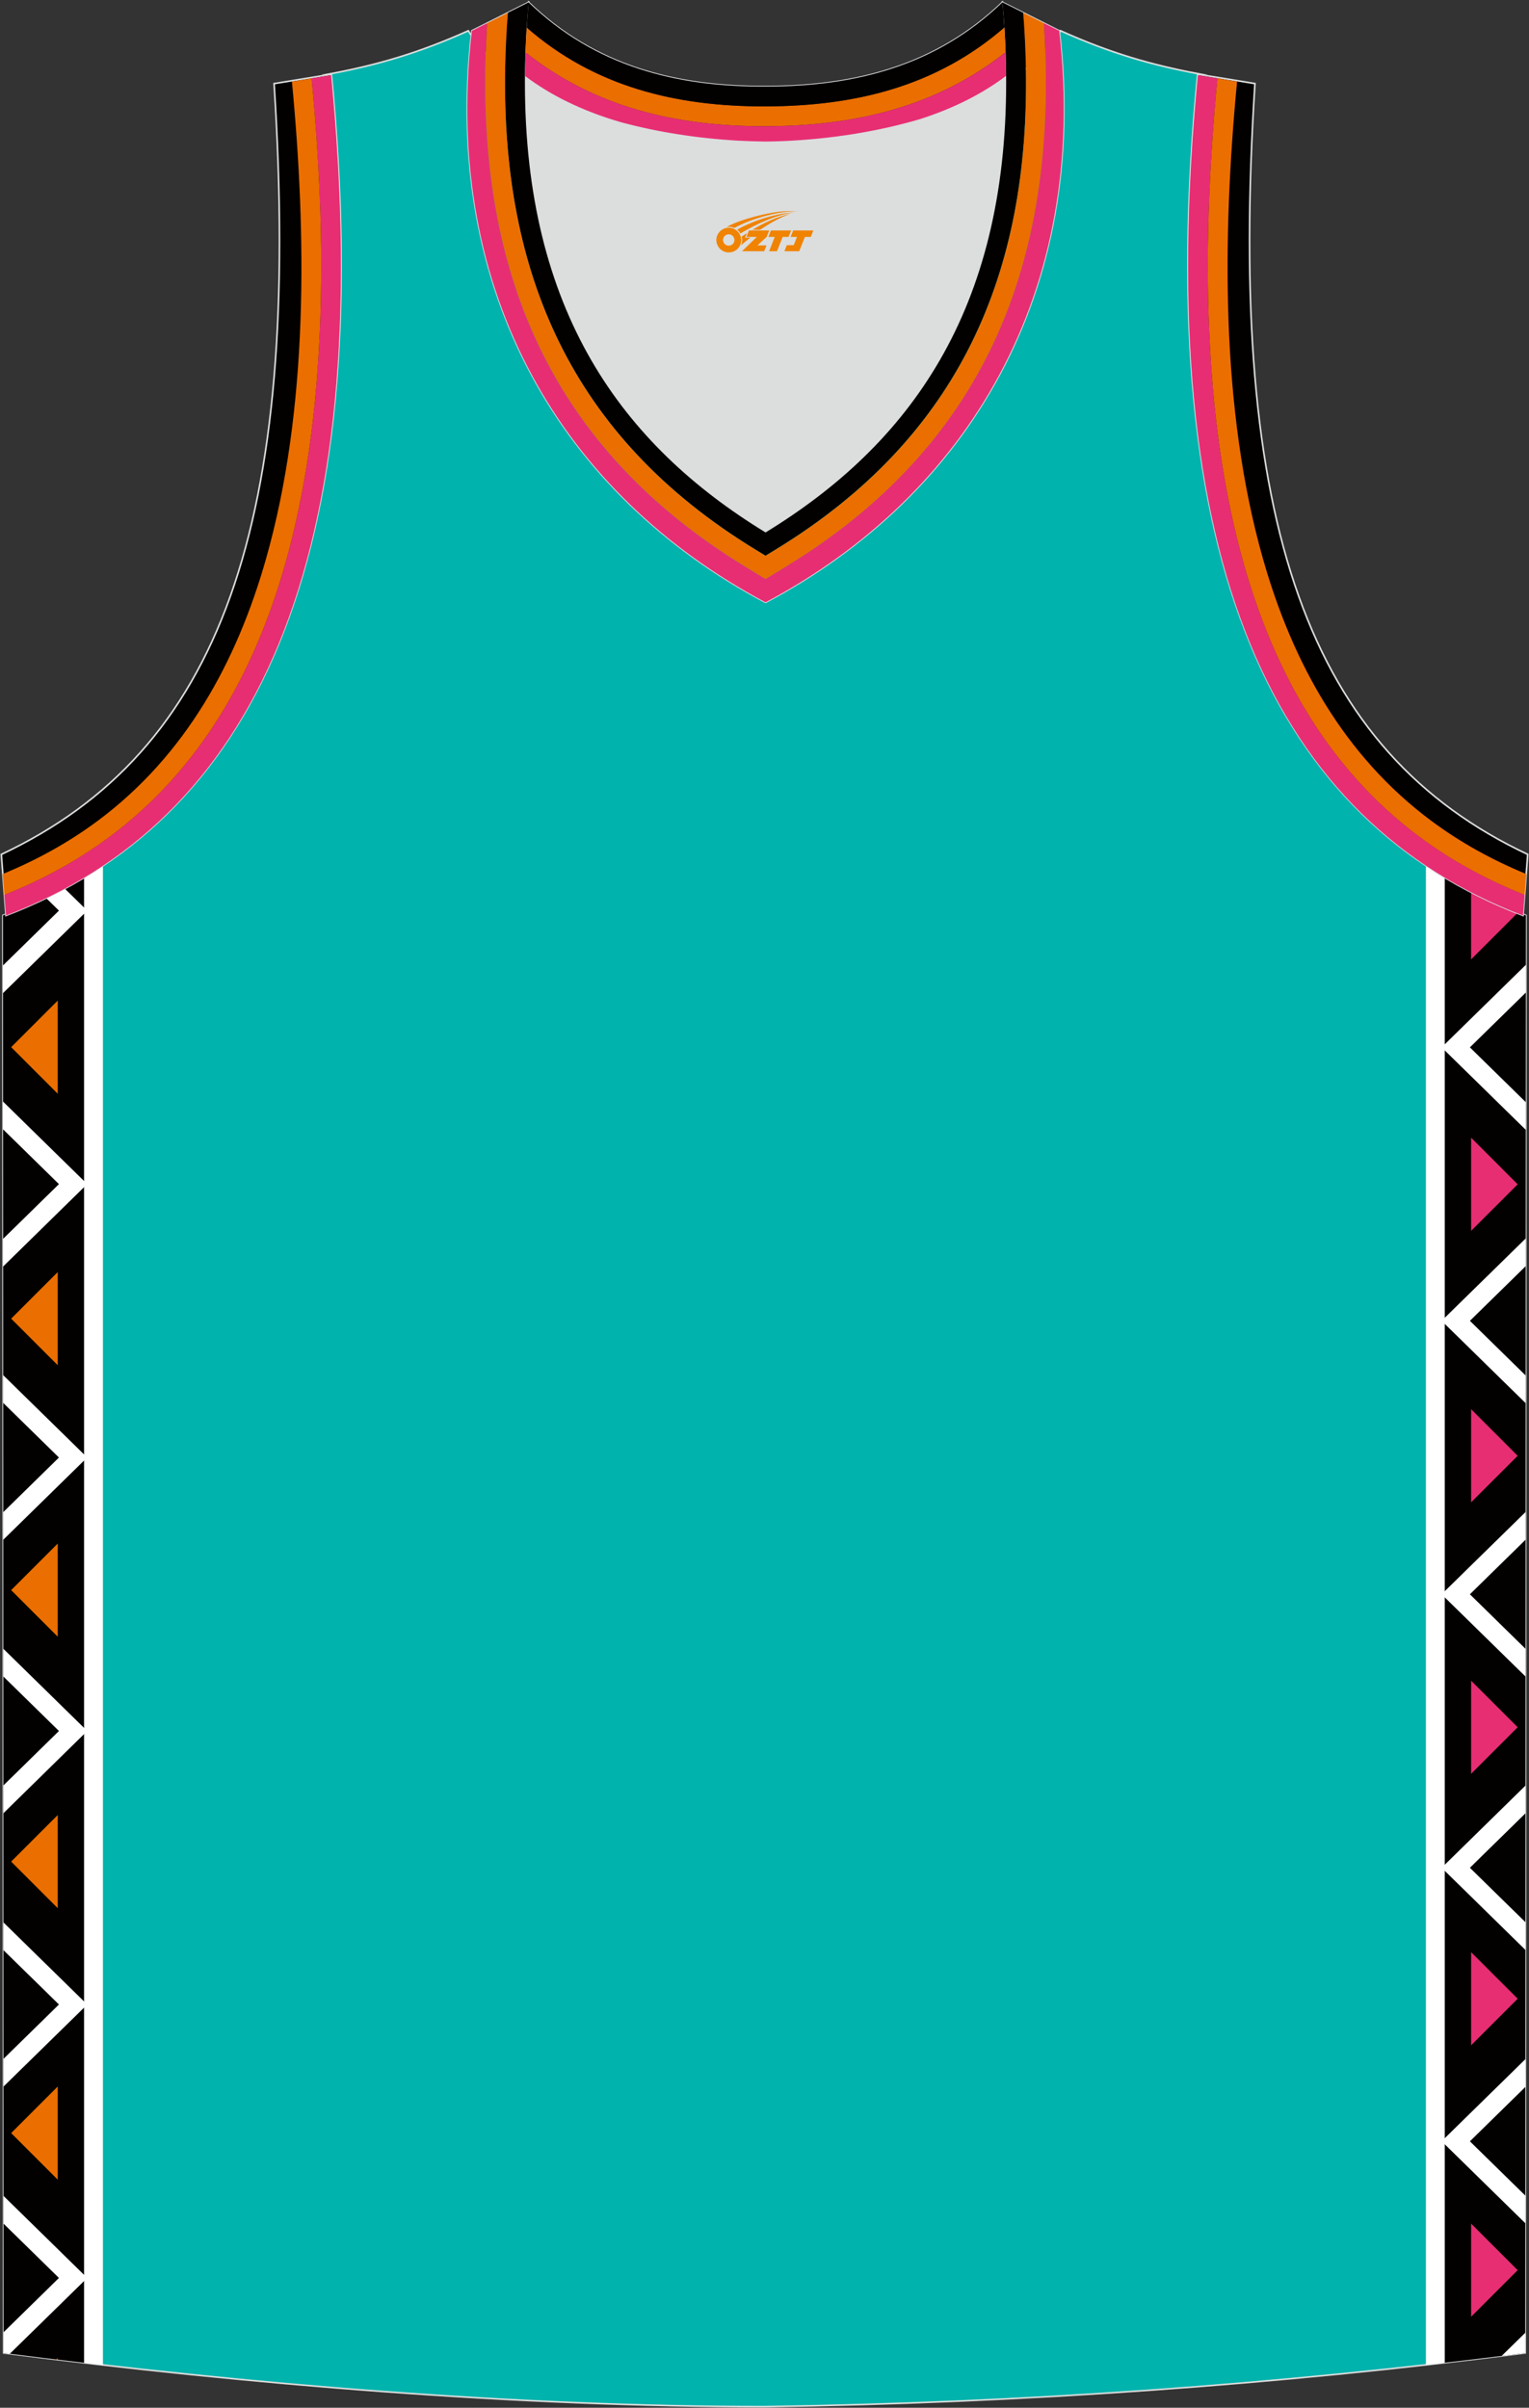
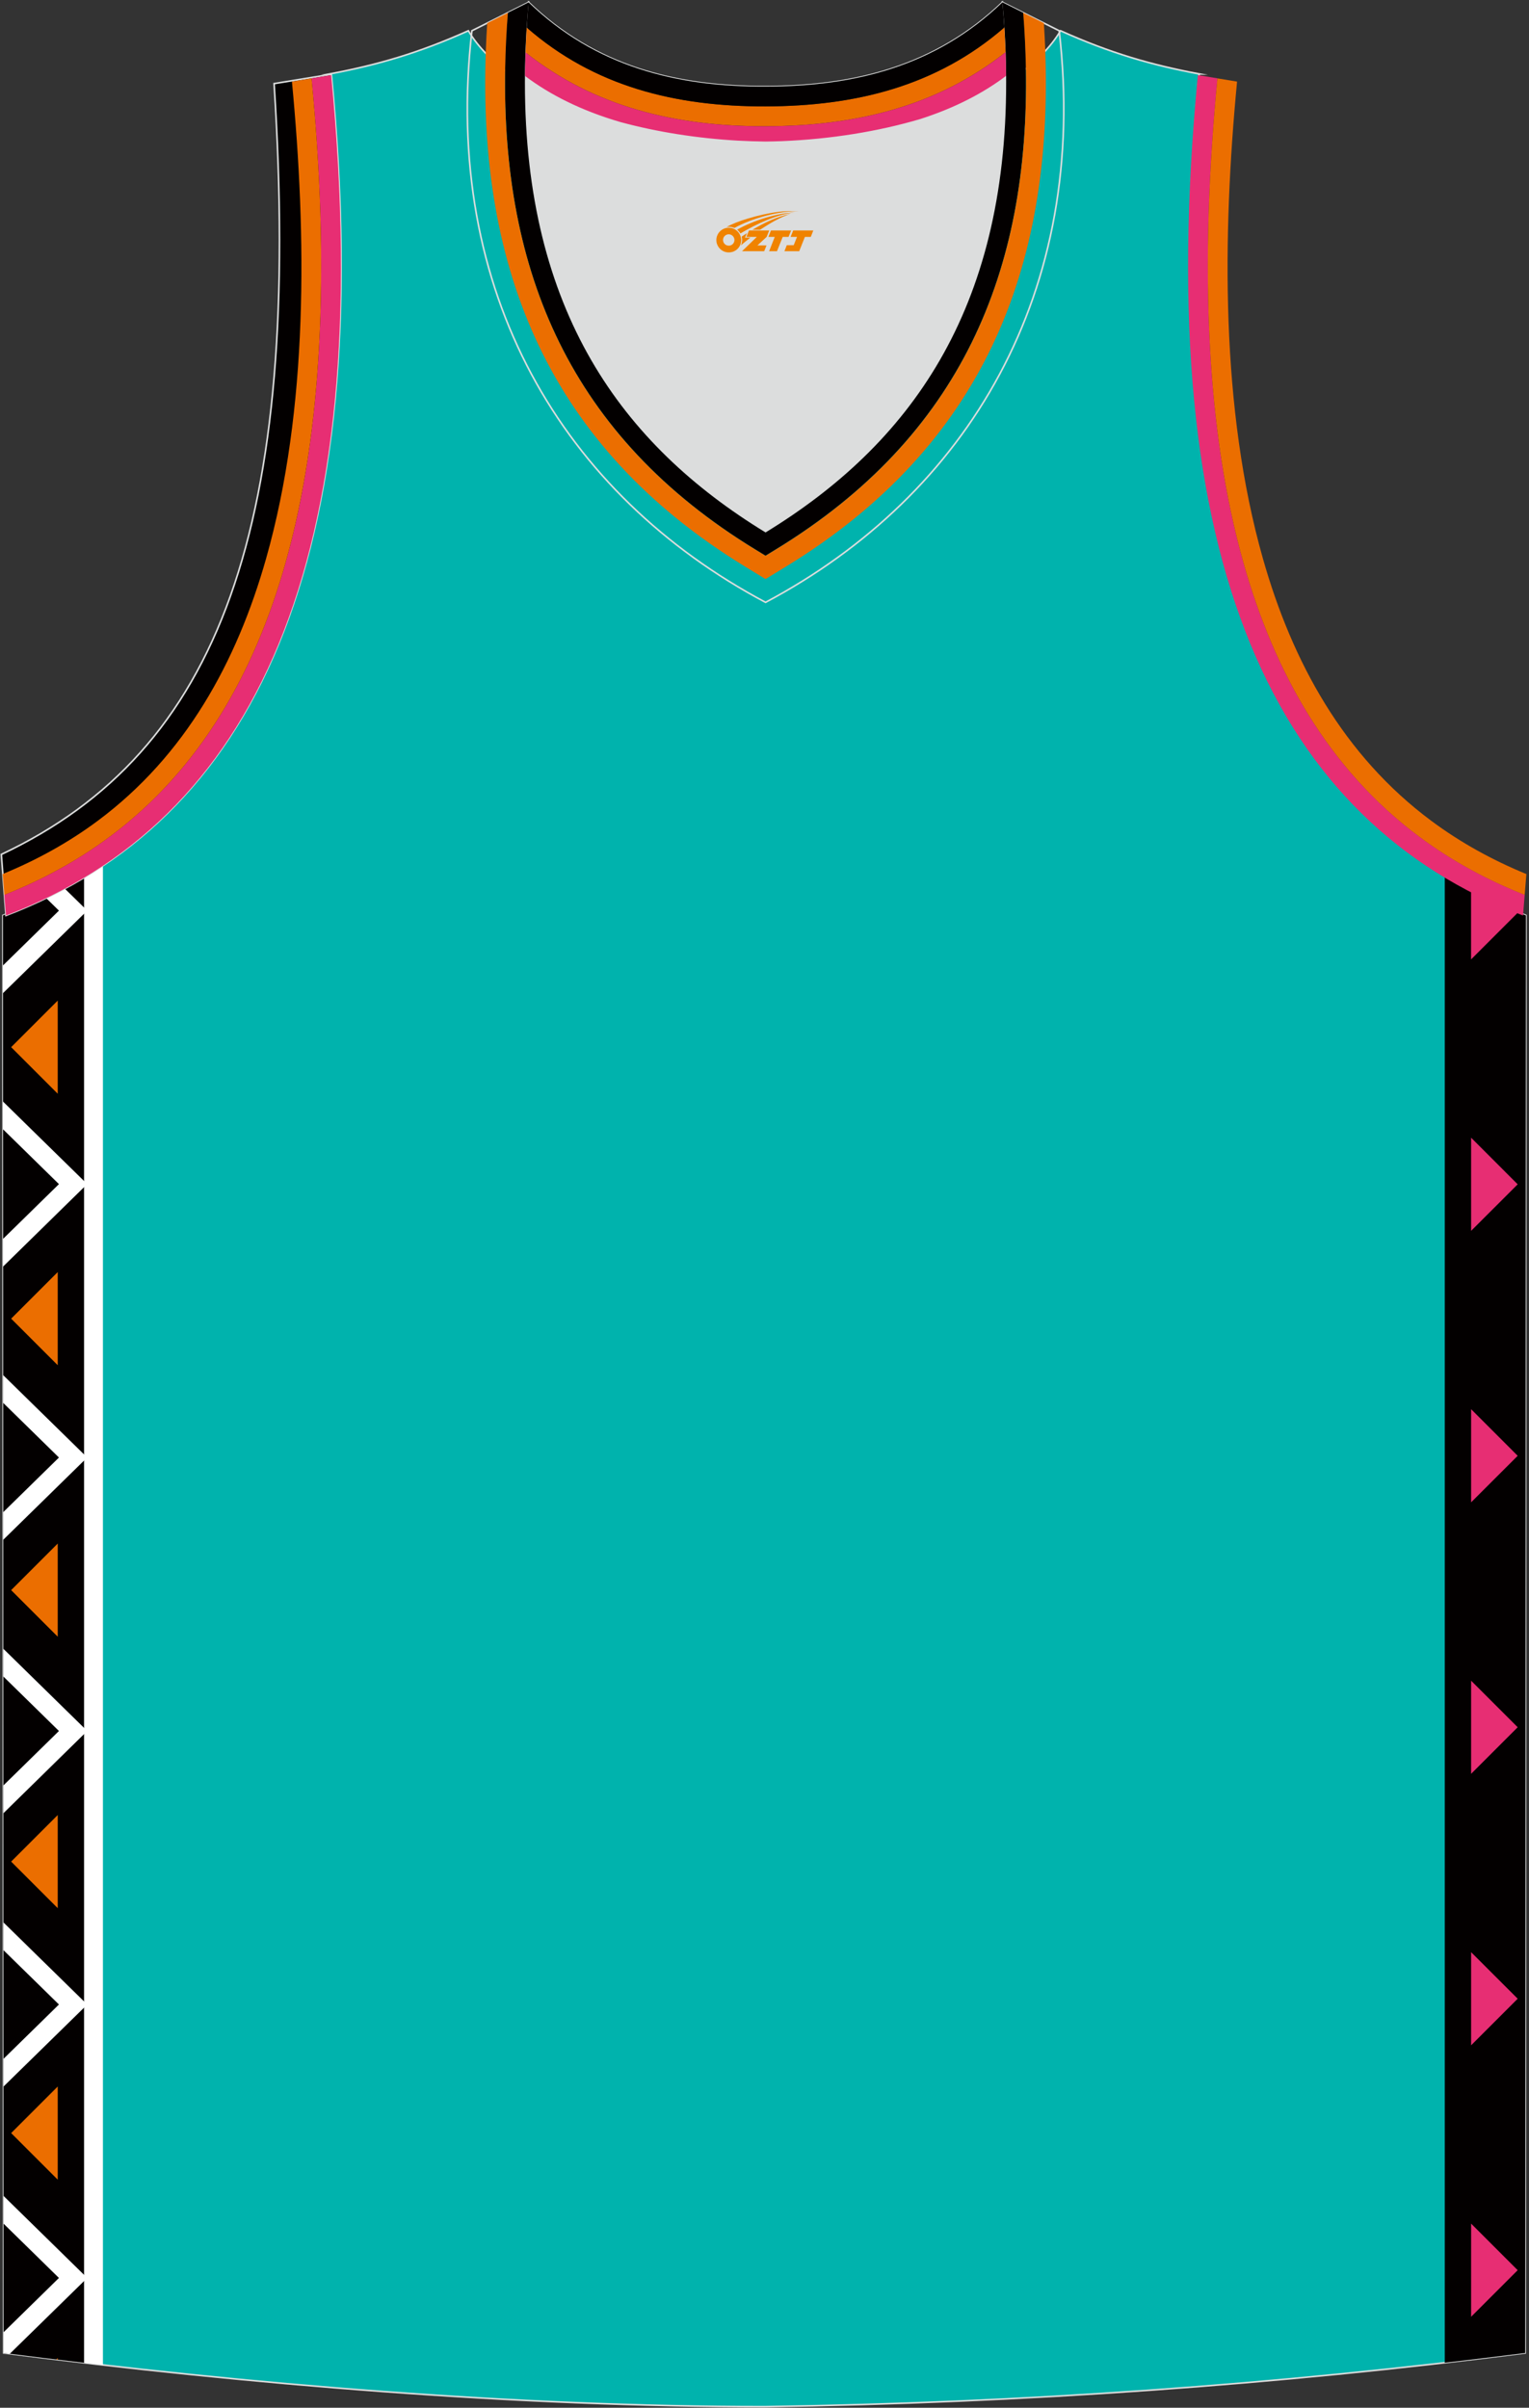
<svg xmlns="http://www.w3.org/2000/svg" version="1.1" id="图层_1" x="0px" y="0px" width="378.5px" height="596px" viewBox="0 0 378.5 596" enable-background="new 0 0 378.5 596" xml:space="preserve">
  <rect x="0" y="0" width="378.5" height="596" fill="#333333" stroke="none" />
  <g id="图层_1_1_">
    <g>
      <path fill-rule="evenodd" clip-rule="evenodd" fill="#00B3AD" stroke="#DCDDDD" stroke-width="0.4" stroke-miterlimit="22.918" d="    M189.26,595.73c64.29-0.93,126.97-5.47,188.3-13.29l0.17-355.85c-61.11-23.28-92.61-86.57-80.89-208.29h0.02    c-11.84-2.22-21.96-5.13-34.33-10.69c-9.77,16.48-40.77,27.05-73.3,27.52c-32.53-0.47-63.53-11.04-73.29-27.52    c-12.4,5.56-22.51,8.47-34.34,10.69h0.02c11.73,121.72-19.79,185-80.89,208.29L0.9,582.44    C61.74,590.21,127.97,595.73,189.26,595.73L189.26,595.73z" />
      <g>
        <g>
          <path fill-rule="evenodd" clip-rule="evenodd" fill="#FFFFFF" d="M25.48,213.83v371.59c-3.12-0.36-6.23-0.72-9.33-1.09V219.51      C19.36,217.75,22.47,215.86,25.48,213.83z" />
          <path fill-rule="evenodd" clip-rule="evenodd" fill="#030000" d="M20.81,216.82v368.06c-6.7-0.78-13.35-1.6-19.92-2.44      L0.74,226.6C7.83,223.89,14.53,220.64,20.81,216.82z" />
          <path fill-rule="evenodd" clip-rule="evenodd" fill="#FFFFFF" d="M0.89,577.3l13.7-13.43L0.88,550.43v-6.86l18.93,18.55      l1.78,1.75l-1.78,1.75L2.43,582.64l-1.55-0.2L0.89,577.3L0.89,577.3z M0.86,509.64l13.73-13.46L0.85,482.72v-6.86l18.96,18.58      l1.78,1.75l-1.78,1.75L0.86,516.5V509.64L0.86,509.64z M0.83,441.97l13.76-13.49l-13.77-13.5v-6.86l18.99,18.61l1.78,1.75      l-1.78,1.75L0.84,448.84L0.83,441.97L0.83,441.97z M0.8,374.31l13.79-13.52l-13.8-13.53v-6.86l19.01,18.63l1.78,1.75l-1.78,1.75      l-19,18.62V374.31L0.8,374.31z M0.77,306.65l13.82-13.54L0.76,279.55v-6.86l19.04,18.66l1.78,1.75l-1.78,1.75L0.77,313.51      V306.65L0.77,306.65z M0.74,238.98l13.85-13.57l-3.41-3.34c1.55-0.76,3.08-1.55,4.59-2.36l4.04,3.95l1.78,1.75l-1.78,1.75      L0.74,245.84V238.98z" />
          <g>
            <polygon fill-rule="evenodd" clip-rule="evenodd" fill="#EB6E00" points="14.29,270.74 2.76,259.21 14.29,247.68      " />
            <polygon fill-rule="evenodd" clip-rule="evenodd" fill="#EB6E00" points="14.29,539.54 2.76,528.01 14.29,516.48      " />
            <polygon fill-rule="evenodd" clip-rule="evenodd" fill="#EB6E00" points="14.29,472.34 2.76,460.81 14.29,449.28      " />
            <polygon fill-rule="evenodd" clip-rule="evenodd" fill="#EB6E00" points="14.29,405.14 2.76,393.61 14.29,382.08      " />
            <polygon fill-rule="evenodd" clip-rule="evenodd" fill="#EB6E00" points="14.29,337.94 2.76,326.41 14.29,314.88      " />
            <polygon fill-rule="evenodd" clip-rule="evenodd" fill="#EB6E00" points="13.91,584.06 14.29,583.68 14.29,584.1      " />
          </g>
        </g>
        <g>
-           <path fill-rule="evenodd" clip-rule="evenodd" fill="#FFFFFF" d="M352.98,585.39V213.83c3.01,2.03,6.12,3.92,9.33,5.68v364.8      C359.2,584.68,356.09,585.04,352.98,585.39z" />
          <path fill-rule="evenodd" clip-rule="evenodd" fill="#030000" d="M357.65,584.86V216.82c6.28,3.82,12.98,7.07,20.08,9.78      l-0.17,355.85C370.94,583.28,364.3,584.09,357.65,584.86z" />
-           <path fill-rule="evenodd" clip-rule="evenodd" fill="#FFFFFF" d="M371.72,583.18l5.85-5.73v5      C375.62,582.69,373.67,582.93,371.72,583.18L371.72,583.18z M377.57,550.31l-18.91-18.53l-1.78-1.75l1.78-1.75l18.93-18.55v6.87      l-13.72,13.45l13.71,13.43L377.57,550.31L377.57,550.31z M377.6,482.66l-18.94-18.57l-1.78-1.75l1.78-1.75L377.62,442v6.86      l-13.75,13.48l13.74,13.46L377.6,482.66L377.6,482.66z M377.63,414.99l-18.98-18.6l-1.78-1.75l1.78-1.75l19-18.62v6.86      l-13.78,13.51l13.77,13.5L377.63,414.99L377.63,414.99z M377.67,347.33l-19.01-18.63l-1.78-1.75l1.78-1.75l19.03-18.65v6.86      l-13.82,13.54l13.8,13.53V347.33L377.67,347.33z M377.7,279.67l-19.04-18.66l-1.78-1.75l1.78-1.75l19.06-18.68v6.86      l-13.85,13.57l13.83,13.56V279.67z" />
          <g>
            <polygon fill-rule="evenodd" clip-rule="evenodd" fill="#E72E73" points="364.17,304.68 375.7,293.16 364.17,281.62      " />
            <path fill-rule="evenodd" clip-rule="evenodd" fill="#E72E73" d="M364.17,237.48l11.53-11.53l-0.26-0.26       c-3.88-1.56-7.65-3.29-11.28-5.19v16.97H364.17z" />
            <polygon fill-rule="evenodd" clip-rule="evenodd" fill="#E72E73" points="364.17,573.48 375.7,561.95 364.17,550.42      " />
            <polygon fill-rule="evenodd" clip-rule="evenodd" fill="#E72E73" points="364.17,506.28 375.7,494.75 364.17,483.23      " />
            <polygon fill-rule="evenodd" clip-rule="evenodd" fill="#E72E73" points="364.17,439.08 375.7,427.55 364.17,416.03      " />
            <polygon fill-rule="evenodd" clip-rule="evenodd" fill="#E72E73" points="364.17,371.88 375.7,360.36 364.17,348.82      " />
          </g>
        </g>
      </g>
    </g>
    <path fill="none" stroke="#DCDDDD" stroke-width="0.4" stroke-miterlimit="22.918" d="M130.85,0.58   c-6.13,68.91,19.06,107.03,58.65,131.23c39.59-24.19,64.78-62.33,58.65-131.23l14.05,7.03c7.47,64.67-22.52,114.83-72.69,141.49   c-50.17-26.65-80.15-76.82-72.69-141.49L130.85,0.58z" />
    <path fill="none" stroke="#DCDDDD" stroke-width="0.4" stroke-miterlimit="22.918" d="M130.85,0.58   c16.5,15.94,36.69,20.96,58.65,20.85c21.85,0,42.04-4.91,58.65-20.85c0.56,6.25,0.89,12.27,0.89,18.06c0,0.11,0,0.11-0.11,0.22   c-11.6,8.7-29.99,15.72-59.43,16.16c-29.55-0.45-47.83-7.47-59.43-16.16c0-0.11,0-0.11-0.11-0.22   C130.06,12.96,130.29,6.94,130.85,0.58z" />
    <g>
-       <path fill-rule="evenodd" clip-rule="evenodd" fill="#030000" stroke="#DCDDDD" stroke-width="0.4" stroke-miterlimit="22.918" d="    M377.02,226.61c-60.84-23.28-92.22-86.55-80.54-208.24l14.18,2.32c-7.03,109.45,13.41,165.32,67.52,190.8L377.02,226.61z" />
      <g>
        <path fill-rule="evenodd" clip-rule="evenodd" fill="#E72E73" d="M299.57,86.52c1.01,17.85,3.45,35.87,8.34,53.09     c7.58,26.73,20.89,50.71,43.45,67.49c8.02,5.97,16.8,10.72,26.08,14.39l-0.42,5.13c-0.02-0.01-0.04-0.02-0.06-0.02     c-0.02-0.01-0.03-0.01-0.05-0.02c-60.8-23.29-92.08-86.48-80.38-207.99l4.86,0.8C299.25,41.63,298.31,64.2,299.57,86.52z" />
        <path fill-rule="evenodd" clip-rule="evenodd" fill="#EB6E00" d="M307.9,139.62c-4.88-17.21-7.33-35.25-8.34-53.09     c-1.26-22.32-0.32-44.9,1.81-67.13l4.86,0.8c-3.63,38.12-4.12,80.98,6.4,118.07c7.28,25.66,19.98,48.75,41.65,64.89     c7.28,5.42,15.21,9.77,23.57,13.2l-0.42,5.15c-9.28-3.67-18.06-8.42-26.08-14.39C328.79,190.33,315.48,166.35,307.9,139.62z" />
      </g>
    </g>
    <g>
      <path fill-rule="evenodd" clip-rule="evenodd" fill="#030000" stroke="#DCDDDD" stroke-width="0.4" stroke-miterlimit="22.918" d="    M1.48,226.61c60.84-23.27,92.22-86.55,80.54-208.23l-14.17,2.32c7.03,109.45-13.41,165.32-67.52,190.8L1.48,226.61z" />
      <g>
        <path fill-rule="evenodd" clip-rule="evenodd" fill="#E72E73" d="M78.93,86.52c-1.01,17.85-3.45,35.87-8.34,53.09     c-7.58,26.73-20.89,50.71-43.45,67.49c-8.02,5.97-16.8,10.73-26.08,14.39l0.42,5.13c0.02-0.01,0.04-0.02,0.06-0.02     c0.02-0.01,0.03-0.01,0.05-0.02c60.8-23.29,92.08-86.48,80.38-207.99l-4.86,0.8C79.25,41.63,80.19,64.2,78.93,86.52z" />
        <path fill-rule="evenodd" clip-rule="evenodd" fill="#EB6E00" d="M70.6,139.62c4.88-17.21,7.33-35.25,8.34-53.09     c1.26-22.32,0.32-44.9-1.81-67.13l-4.86,0.8c3.63,38.12,4.12,80.98-6.4,118.07c-7.28,25.66-19.98,48.75-41.65,64.89     c-7.28,5.42-15.21,9.77-23.57,13.2l0.42,5.15c9.28-3.67,18.06-8.42,26.08-14.39C49.71,190.33,63.02,166.35,70.6,139.62z" />
      </g>
    </g>
    <path fill-rule="evenodd" clip-rule="evenodd" fill="#DCDDDD" d="M189.6,34.64c29.55-0.45,47.83-7.47,59.43-16.16   c0-0.11,0-0.11,0-0.22c0.56,57.64-23.64,92.31-59.66,114.27c-35.9-21.96-59.86-56.62-59.41-114.27c0,0.11,0,0.11,0,0.22   C141.67,27.17,160.07,34.19,189.6,34.64z" />
-     <path fill-rule="evenodd" clip-rule="evenodd" fill="#E72E73" d="M184.38,140.21c-48.53-29.67-66.09-73.48-64.12-127.57   c0.08-2.29,0.2-4.59,0.35-6.92l-3.8,1.9c-0.02,0.15-0.04,0.31-0.05,0.46c-7.27,64.44,22.69,114.43,72.75,141.02   c50.13-26.63,80.11-76.75,72.71-141.34c-0.01-0.05-0.01-0.1-0.02-0.15l-3.8-1.9c0.15,2.24,0.26,4.47,0.34,6.68   c2.02,54.2-15.51,98.1-64.12,127.81l-5.13,3.13L184.38,140.21z" />
    <path fill-rule="evenodd" clip-rule="evenodd" fill="#030000" d="M125.05,17c-0.87,50.35,16.16,91.04,61.89,118.99l2.56,1.57   l2.56-1.57c45.79-27.98,62.81-68.74,61.89-119.17c-0.08-4.48-0.3-9.04-0.66-13.68l-5.14-2.57c0.48,5.33,0.79,10.5,0.87,15.5   c0,0.01,0,0.02,0,0.03c0.03,1.4,0.05,2.78,0.05,4.15c0.06,56.68-23.92,89.77-59.56,111.55c-0.02-0.01-0.03-0.02-0.05-0.03   C153.87,110,129.93,76.97,129.94,20.4c0-0.48,0-0.97,0.01-1.46c0.04-5.87,0.34-11.99,0.91-18.36l-5.14,2.57   C125.35,7.85,125.13,12.47,125.05,17z" />
    <path fill-rule="evenodd" clip-rule="evenodd" fill="#EB6E00" d="M186.94,136.01c-45.73-27.95-62.77-68.64-61.89-118.99   c0.08-4.54,0.3-9.16,0.67-13.86l-5.11,2.56c-0.15,2.32-0.27,4.63-0.35,6.92c-1.96,54.09,15.59,97.89,64.12,127.57l5.12,3.13   l5.13-3.13c48.61-29.71,66.14-73.61,64.12-127.81c-0.08-2.21-0.2-4.44-0.34-6.68l-5.11-2.56c0.36,4.63,0.58,9.19,0.66,13.68   c0.92,50.43-16.1,91.2-61.89,119.17l-2.56,1.57L186.94,136.01z" />
    <path fill-rule="evenodd" clip-rule="evenodd" fill="#EB6E00" d="M130.11,12.98c17.06,13.54,37.28,18.33,59.41,18.27   c22.14-0.06,42.32-4.82,59.4-18.33c-0.07-2.01-0.17-4.06-0.3-6.13c-16.78,14.58-36.91,19.49-59.11,19.54   c-22.2,0.06-42.37-4.9-59.12-19.51C130.27,8.92,130.18,10.97,130.11,12.98z" />
    <path fill-rule="evenodd" clip-rule="evenodd" fill="#030000" d="M130.39,6.83c16.74,14.62,36.91,19.57,59.12,19.51   c22.2-0.06,42.32-4.97,59.11-19.54c-0.13-2.04-0.29-4.12-0.47-6.22c-16.61,15.94-36.8,20.85-58.65,20.85   c-21.96,0.11-42.15-4.91-58.65-20.85C130.66,2.7,130.51,4.78,130.39,6.83z" />
    <path fill-rule="evenodd" clip-rule="evenodd" fill="#E72E73" d="M189.52,31.26c-22.13,0.06-42.36-4.74-59.41-18.27   c-0.07,1.92-0.11,3.81-0.15,5.67c0.11,0.11,0.11,0.11,0.11,0.22c5.92,4.44,13.59,8.45,23.6,11.36c8.99,2.43,18.88,4,29.07,4.58   h0.01c2.18,0.11,4.43,0.19,6.75,0.22c1.36-0.02,2.7-0.05,4.01-0.1c0,0,0,0,0.01,0c12.12-0.49,23.9-2.4,34.31-5.48   c8.8-2.83,15.68-6.52,21.09-10.58c0,0,0.01,0,0.01-0.01c0.11-0.11,0.11-0.11,0.11-0.22c0-0.84-0.01-1.68-0.02-2.53   c0-0.01,0-0.02,0-0.03c-0.02-1.04-0.05-2.1-0.09-3.16C231.84,26.43,211.67,31.2,189.52,31.26z" />
  </g>
  <g id="图层_x0020_1">
    <path fill="#F08300" d="M177.51,60.45c0.416,1.136,1.472,1.984,2.752,2.032c0.144,0,0.304,0,0.448-0.016h0.016   c0.016,0,0.064,0,0.128-0.016c0.032,0,0.048-0.016,0.08-0.016c0.064-0.016,0.144-0.032,0.224-0.048c0.016,0,0.016,0,0.032,0   c0.192-0.048,0.4-0.112,0.576-0.208c0.192-0.096,0.4-0.224,0.608-0.384c0.672-0.56,1.104-1.408,1.104-2.352   c0-0.224-0.032-0.448-0.08-0.672l0,0C183.35,58.57,183.3,58.4,183.22,58.22C182.75,57.13,181.67,56.37,180.4,56.37C178.71,56.37,177.33,57.74,177.33,59.44C177.33,59.79,177.39,60.13,177.51,60.45L177.51,60.45L177.51,60.45z M181.81,59.47L181.81,59.47C181.78,60.25,181.12,60.85,180.34,60.81C179.55,60.78,178.96,60.13,178.99,59.34c0.032-0.784,0.688-1.376,1.472-1.344   C181.23,58.03,181.84,58.7,181.81,59.47L181.81,59.47z" />
    <polygon fill="#F08300" points="195.84,57.05 ,195.2,58.64 ,193.76,58.64 ,192.34,62.19 ,190.39,62.19 ,191.79,58.64 ,190.21,58.64    ,190.85,57.05" />
    <path fill="#F08300" d="M197.81,52.32c-1.008-0.096-3.024-0.144-5.056,0.112c-2.416,0.304-5.152,0.912-7.616,1.664   C183.09,54.7,181.22,55.42,179.87,56.19C180.07,56.16,180.26,56.14,180.45,56.14c0.48,0,0.944,0.112,1.36,0.288   C185.91,54.11,193.11,52.06,197.81,52.32L197.81,52.32L197.81,52.32z" />
-     <path fill="#F08300" d="M183.28,57.79c4-2.368,8.88-4.672,13.488-5.248c-4.608,0.288-10.224,2-14.288,4.304   C182.8,57.1,183.07,57.42,183.28,57.79C183.28,57.79,183.28,57.79,183.28,57.79z" />
+     <path fill="#F08300" d="M183.28,57.79c4-2.368,8.88-4.672,13.488-5.248c-4.608,0.288-10.224,2-14.288,4.304   C182.8,57.1,183.07,57.42,183.28,57.79C183.28,57.79,183.28,57.79,183.28,57.79" />
    <polygon fill="#F08300" points="201.33,57.05 ,200.71,58.64 ,199.25,58.64 ,197.84,62.19 ,197.38,62.19 ,195.87,62.19 ,194.18,62.19    ,194.77,60.69 ,196.48,60.69 ,197.3,58.64 ,195.71,58.64 ,196.35,57.05" />
    <polygon fill="#F08300" points="190.42,57.05 ,189.78,58.64 ,187.49,60.75 ,189.75,60.75 ,189.17,62.19 ,183.68,62.19 ,187.35,58.64    ,184.77,58.64 ,185.41,57.05" />
    <path fill="#F08300" d="M195.7,52.91c-3.376,0.752-6.464,2.192-9.424,3.952h1.888C190.59,55.29,192.93,53.86,195.7,52.91z    M184.9,57.73C184.27,58.11,184.21,58.16,183.6,58.57c0.064,0.256,0.112,0.544,0.112,0.816c0,0.496-0.112,0.976-0.32,1.392   c0.176-0.16,0.32-0.304,0.432-0.4c0.272-0.24,0.768-0.64,1.6-1.296l0.32-0.256H184.42l0,0L184.9,57.73L184.9,57.73L184.9,57.73z" />
  </g>
</svg>